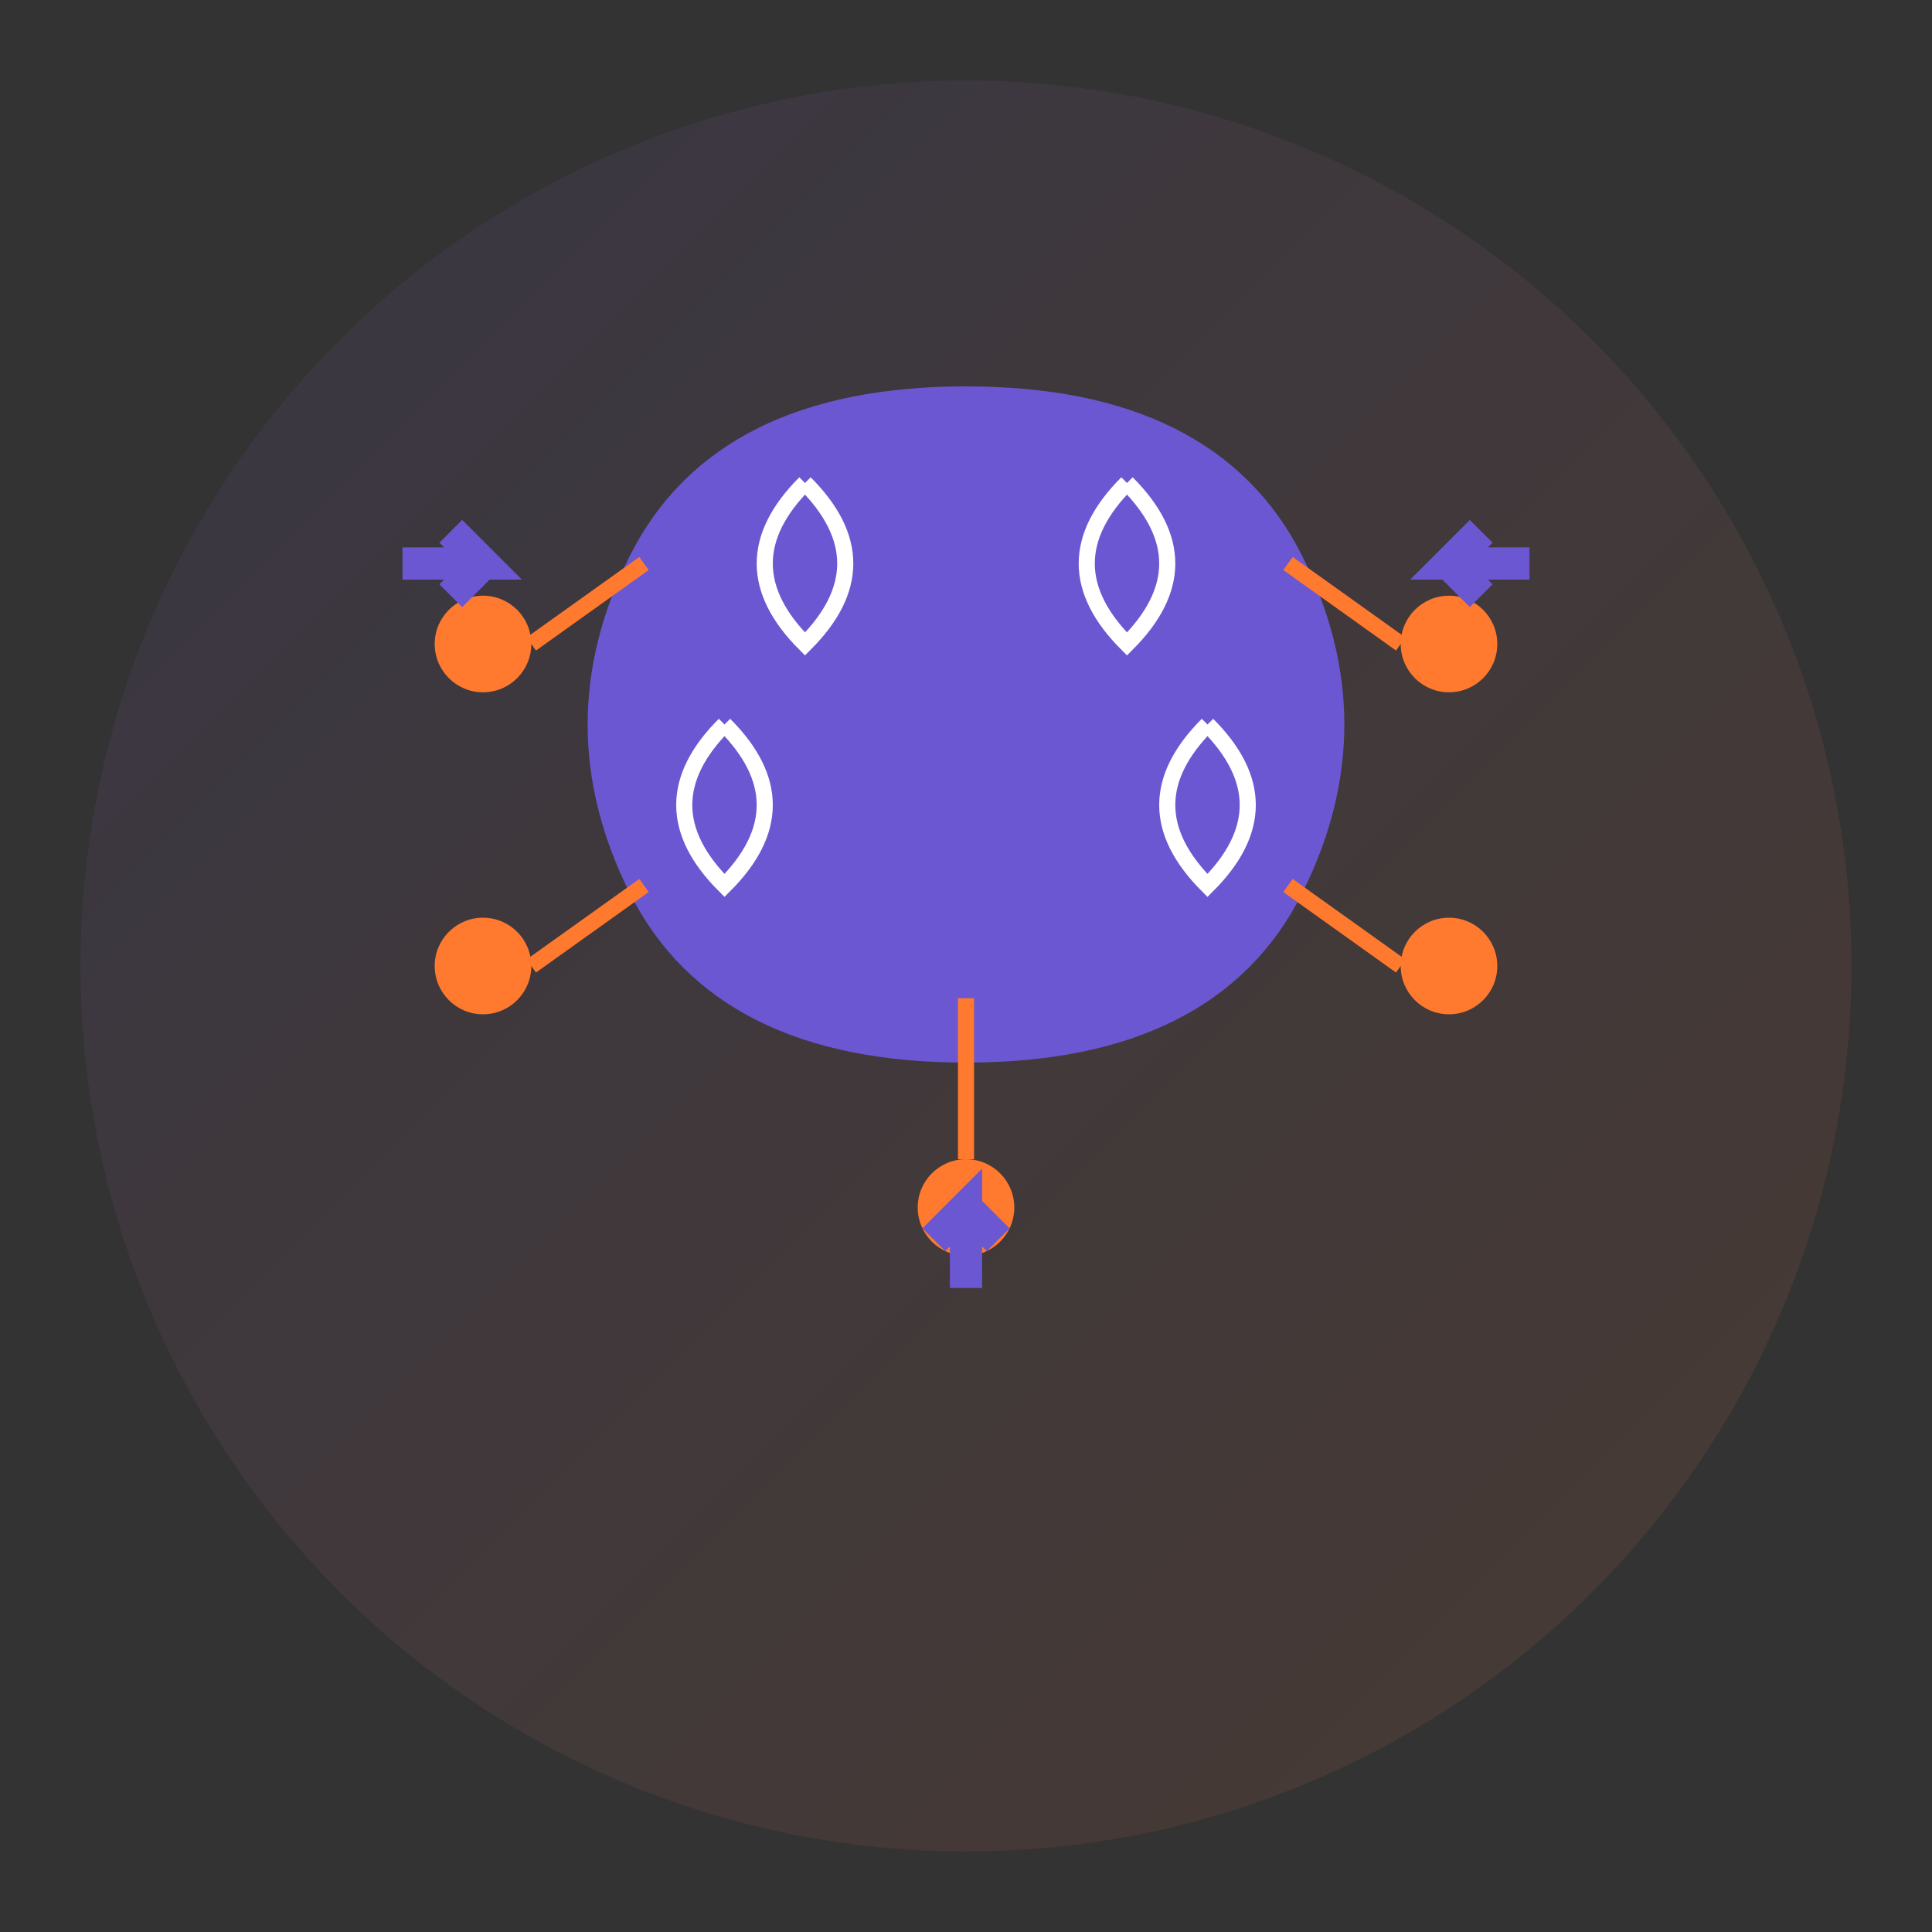
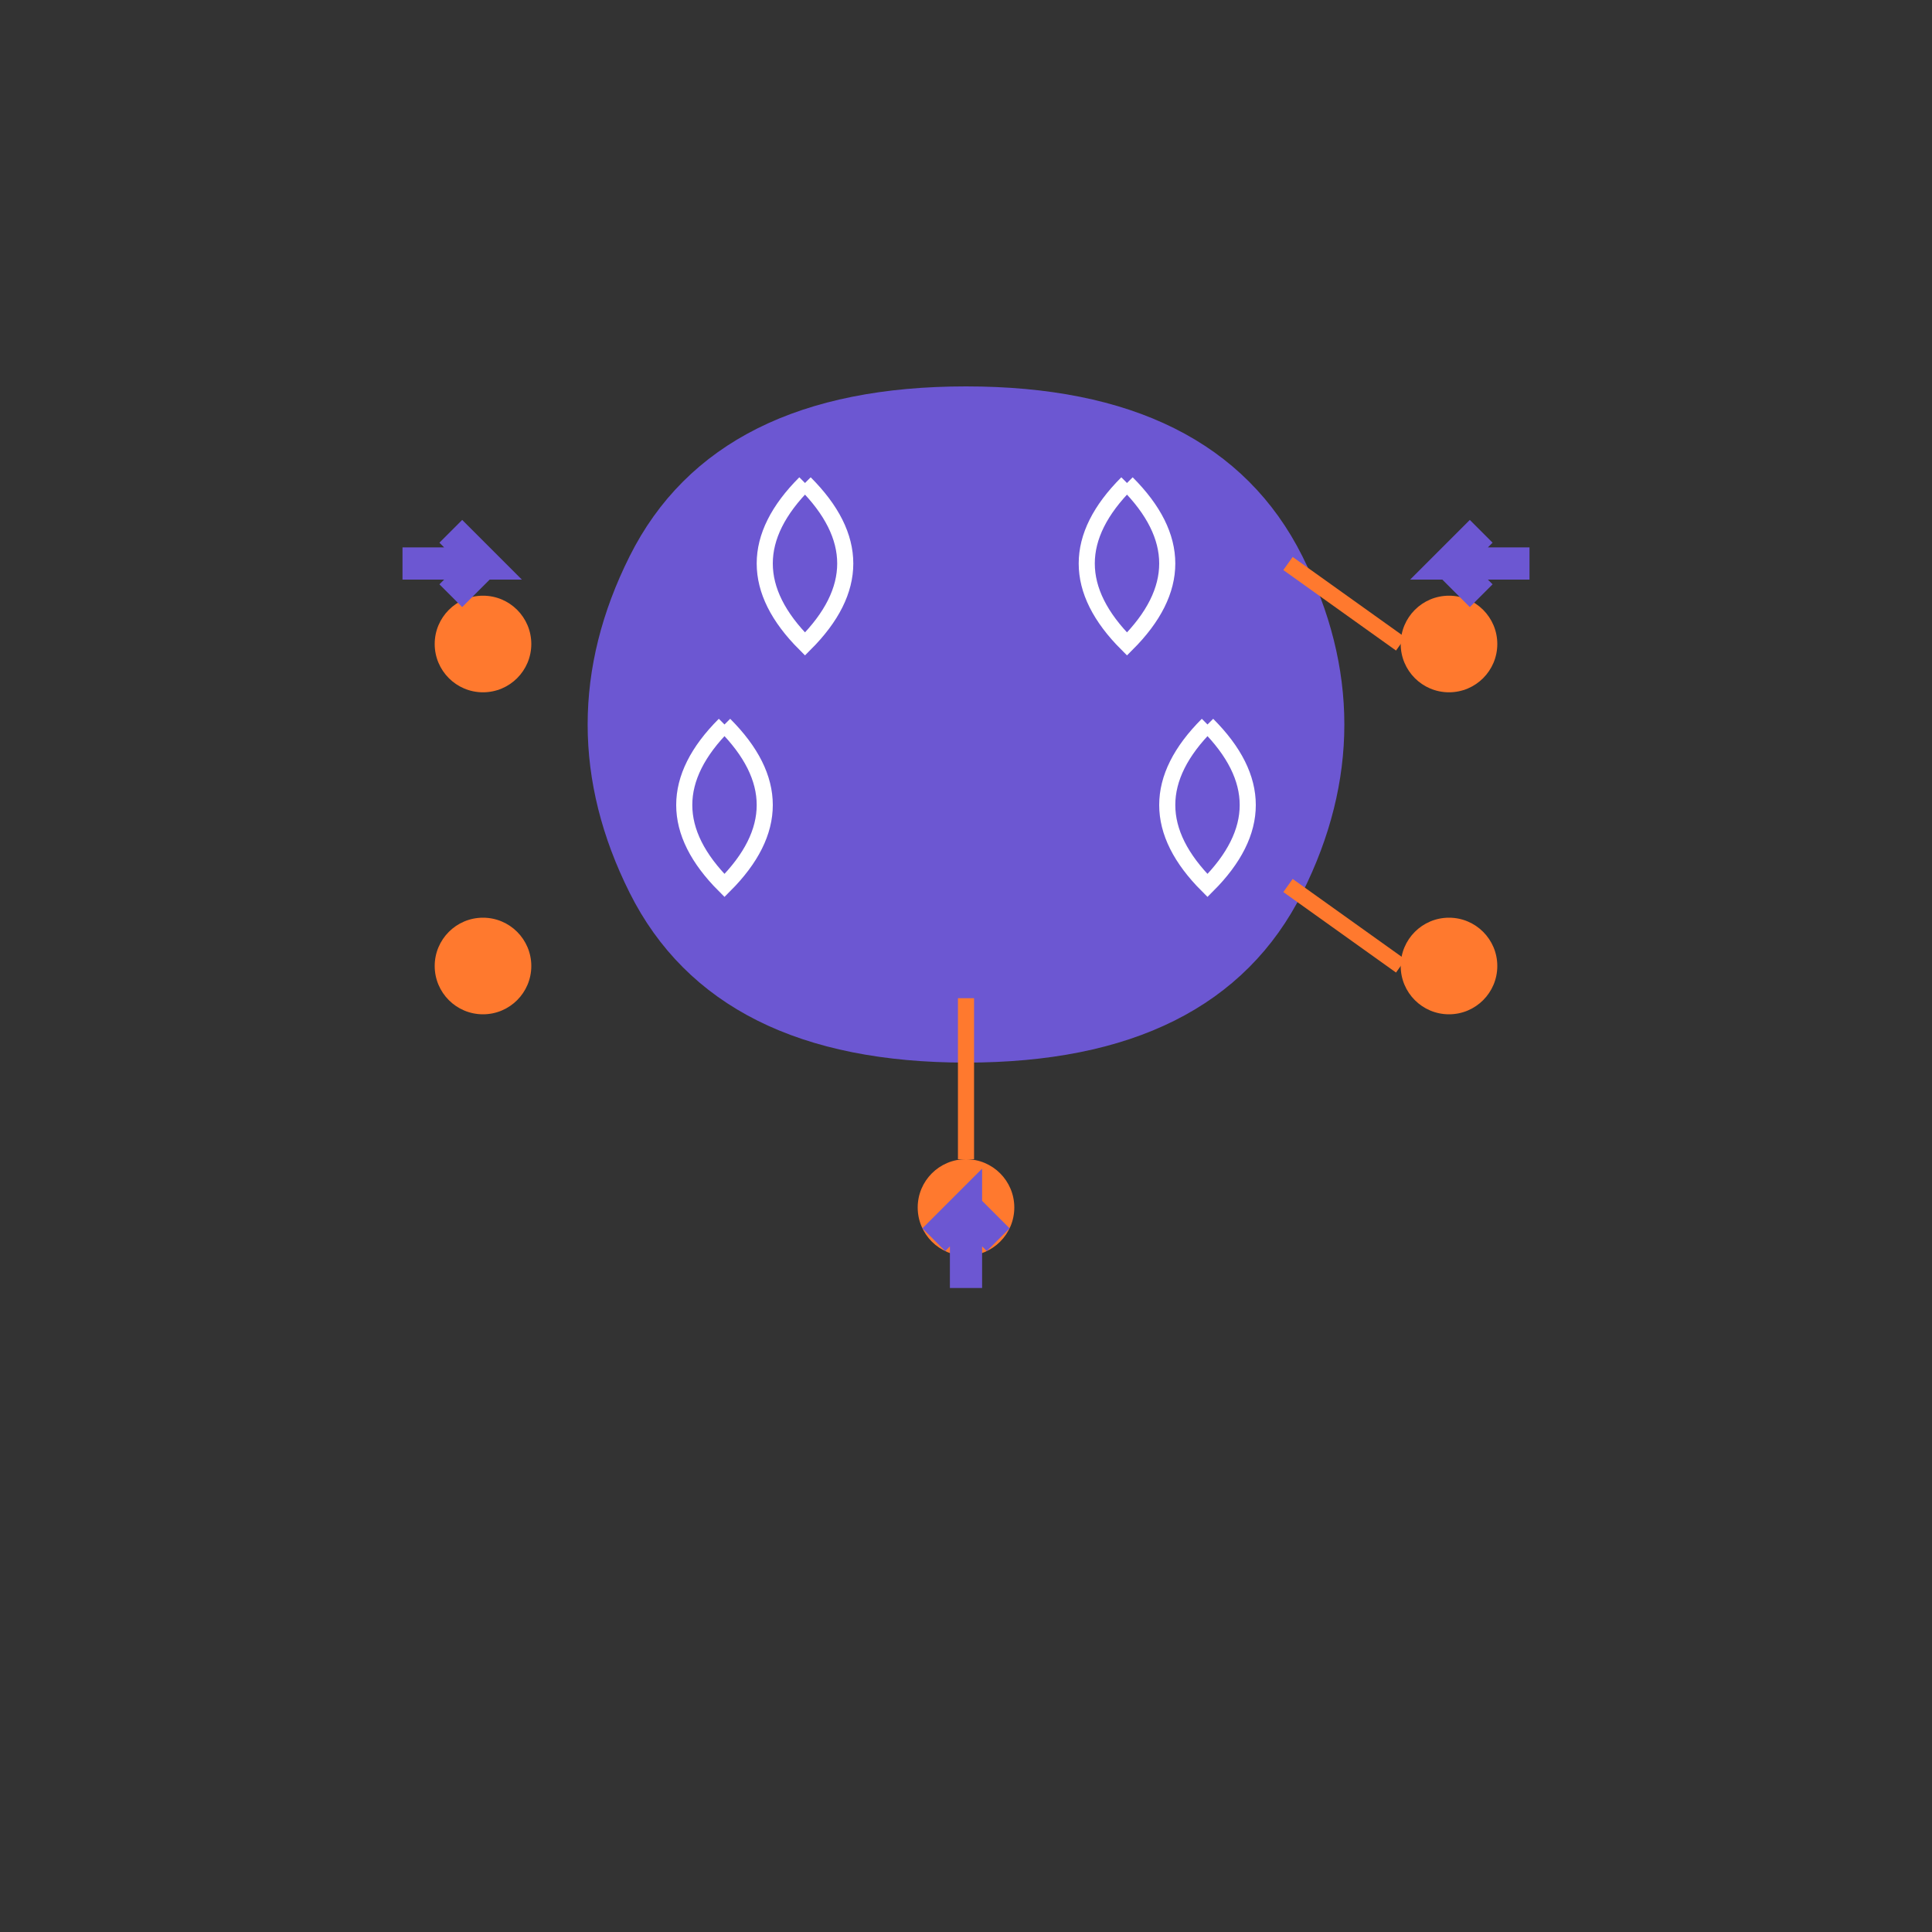
<svg xmlns="http://www.w3.org/2000/svg" width="120" height="120" viewBox="0 0 120 120">
  <rect x="0" y="0" width="120" height="120" fill="#333333" stroke="none" />
  <defs>
    <linearGradient id="aiGrad" x1="0%" y1="0%" x2="100%" y2="100%">
      <stop offset="0%" style="stop-color:#6C57D2;stop-opacity:1" />
      <stop offset="100%" style="stop-color:#FF792E;stop-opacity:1" />
    </linearGradient>
  </defs>
-   <circle cx="60" cy="60" r="55" fill="url(#aiGrad)" opacity="0.1" />
  <path d="M 60 25 Q 45 25 40 35 Q 35 45 40 55 Q 45 65 60 65 Q 75 65 80 55 Q 85 45 80 35 Q 75 25 60 25 Z" fill="#6C57D2" stroke="#6C57D2" stroke-width="2" />
  <path d="M 50 30 Q 45 35 50 40 Q 55 35 50 30" fill="none" stroke="white" stroke-width="1" />
  <path d="M 70 30 Q 75 35 70 40 Q 65 35 70 30" fill="none" stroke="white" stroke-width="1" />
  <path d="M 45 45 Q 40 50 45 55 Q 50 50 45 45" fill="none" stroke="white" stroke-width="1" />
  <path d="M 75 45 Q 80 50 75 55 Q 70 50 75 45" fill="none" stroke="white" stroke-width="1" />
  <circle cx="30" cy="40" r="3" fill="#FF792E" />
  <circle cx="30" cy="60" r="3" fill="#FF792E" />
  <circle cx="90" cy="40" r="3" fill="#FF792E" />
  <circle cx="90" cy="60" r="3" fill="#FF792E" />
  <circle cx="60" cy="75" r="3" fill="#FF792E" />
-   <line x1="33" y1="40" x2="40" y2="35" stroke="#FF792E" stroke-width="1" />
-   <line x1="33" y1="60" x2="40" y2="55" stroke="#FF792E" stroke-width="1" />
  <line x1="87" y1="40" x2="80" y2="35" stroke="#FF792E" stroke-width="1" />
  <line x1="87" y1="60" x2="80" y2="55" stroke="#FF792E" stroke-width="1" />
  <line x1="60" y1="62" x2="60" y2="72" stroke="#FF792E" stroke-width="1" />
  <path d="M 25 35 L 30 35 L 28 33 M 30 35 L 28 37" stroke="#6C57D2" stroke-width="2" fill="none" />
  <path d="M 95 35 L 90 35 L 92 33 M 90 35 L 92 37" stroke="#6C57D2" stroke-width="2" fill="none" />
  <path d="M 60 80 L 60 75 L 58 77 M 60 75 L 62 77" stroke="#6C57D2" stroke-width="2" fill="none" />
</svg>